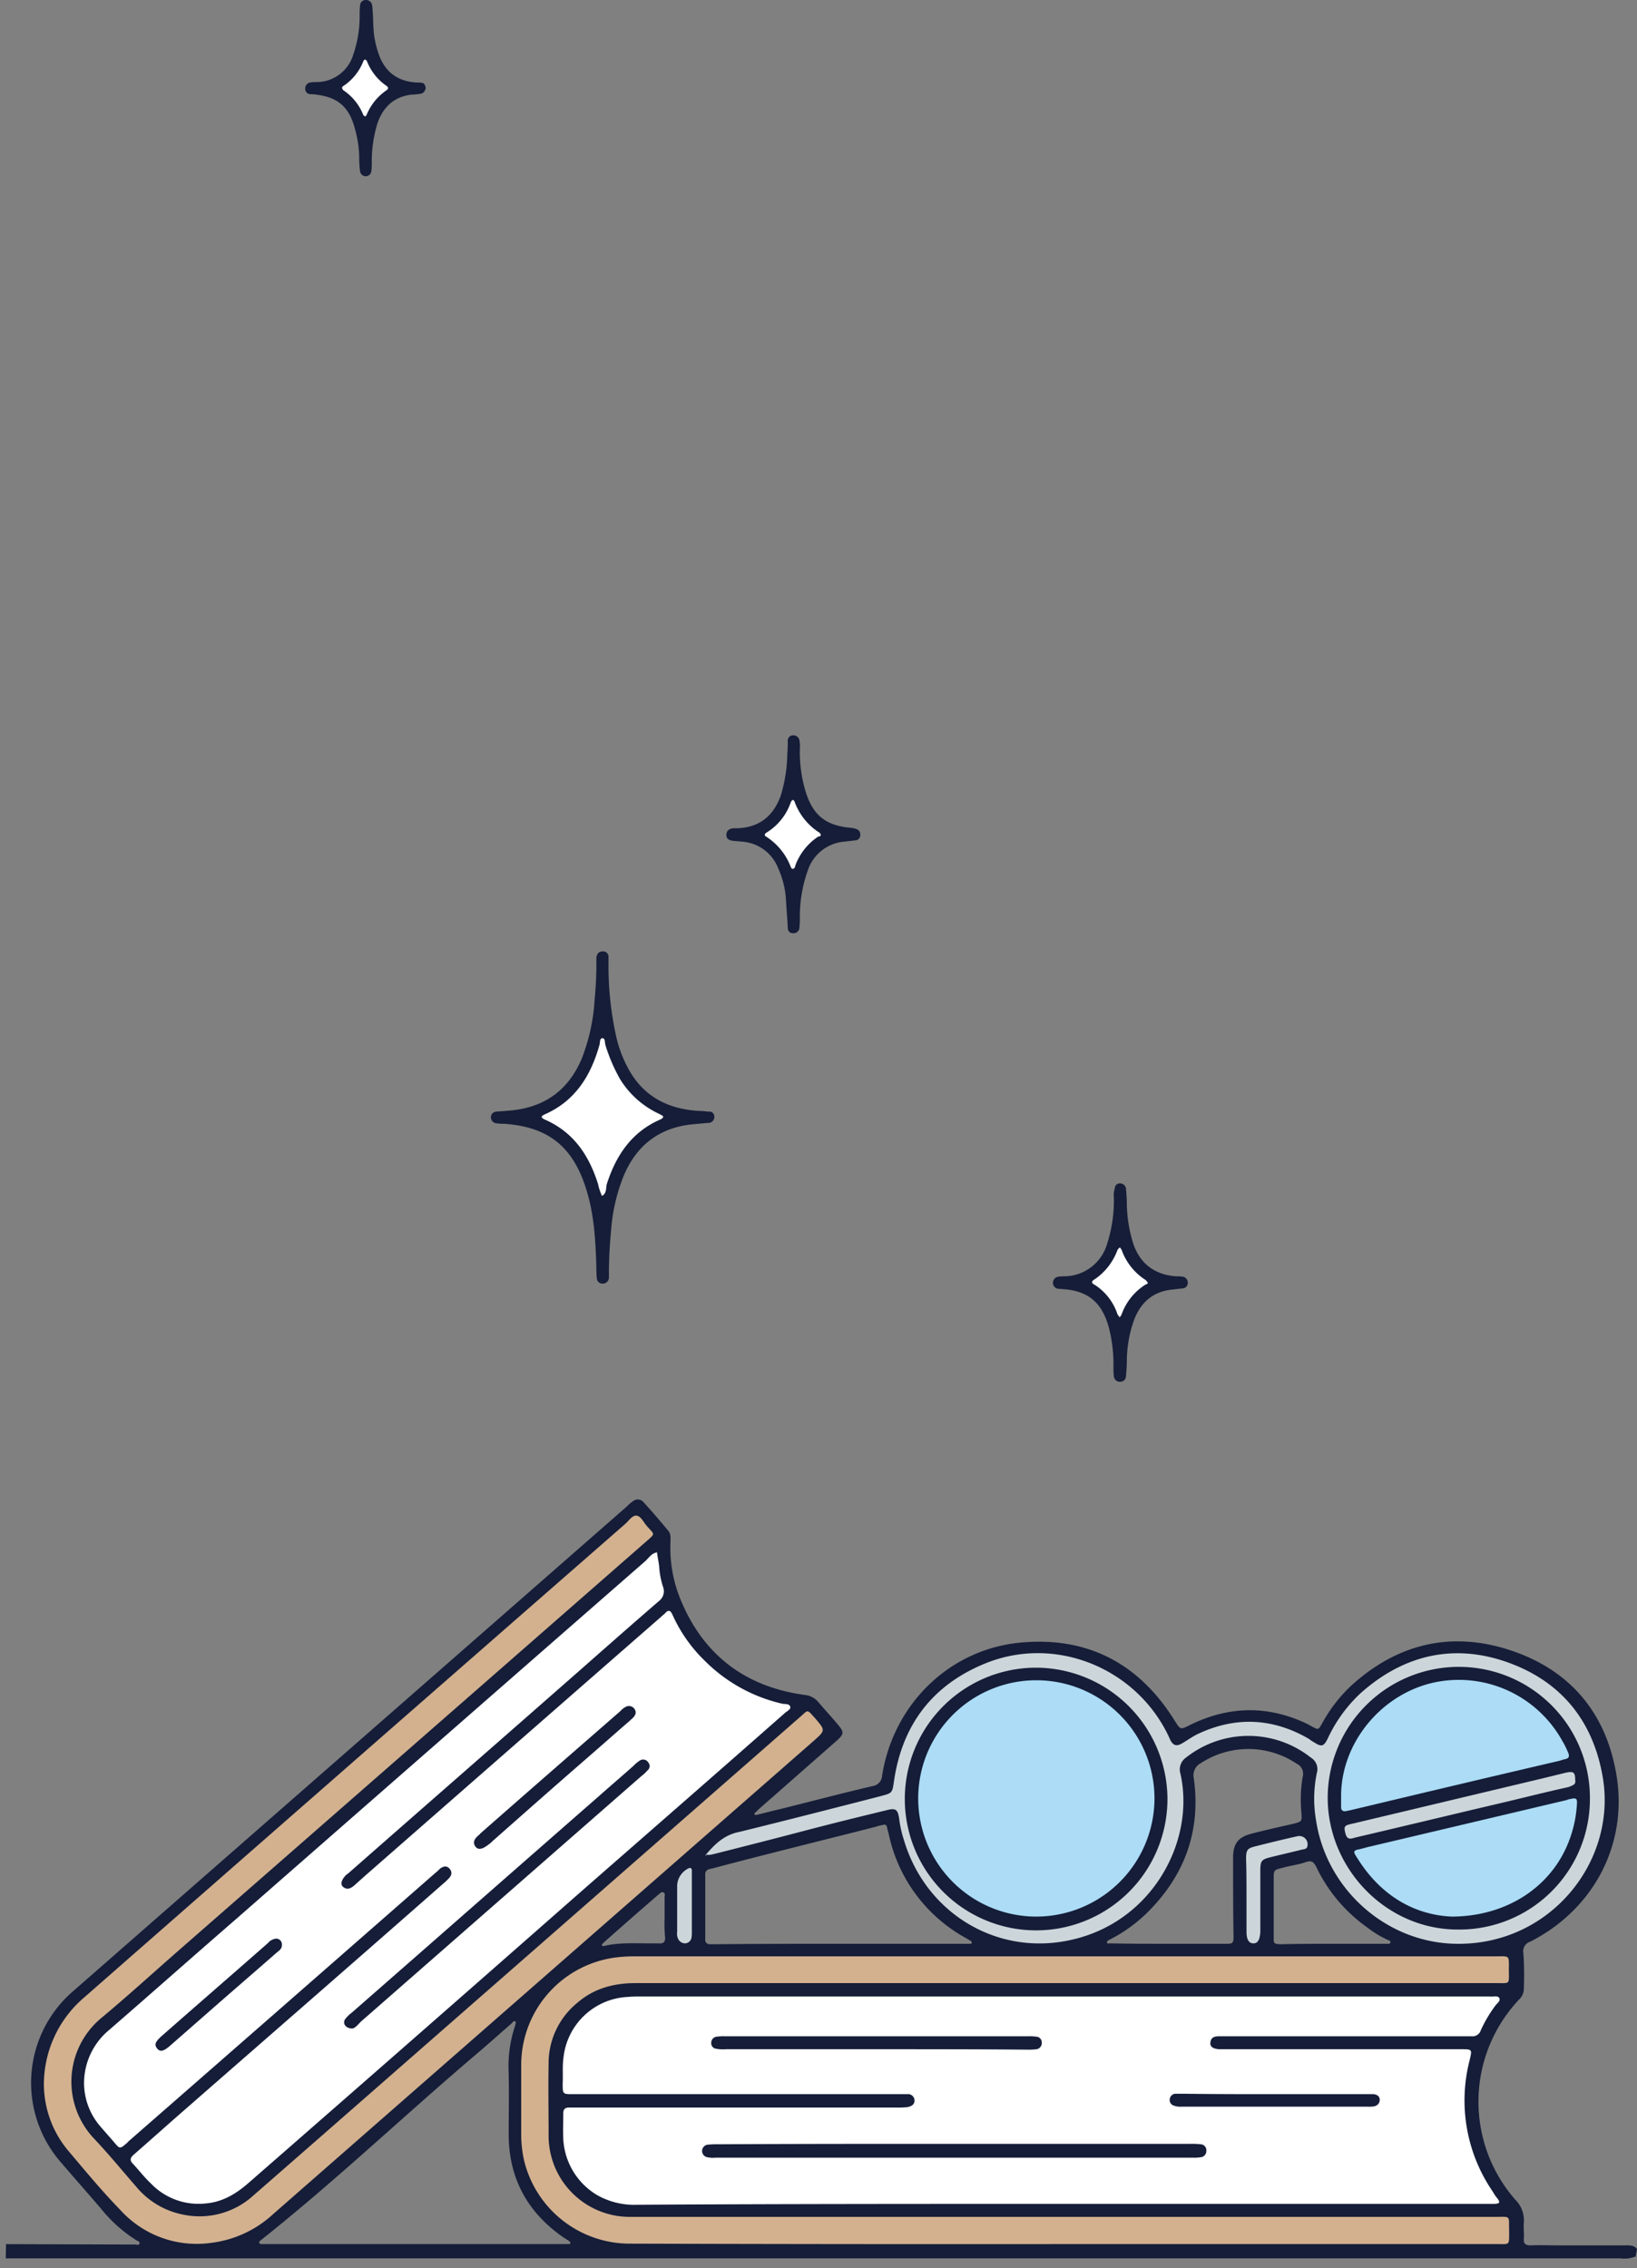
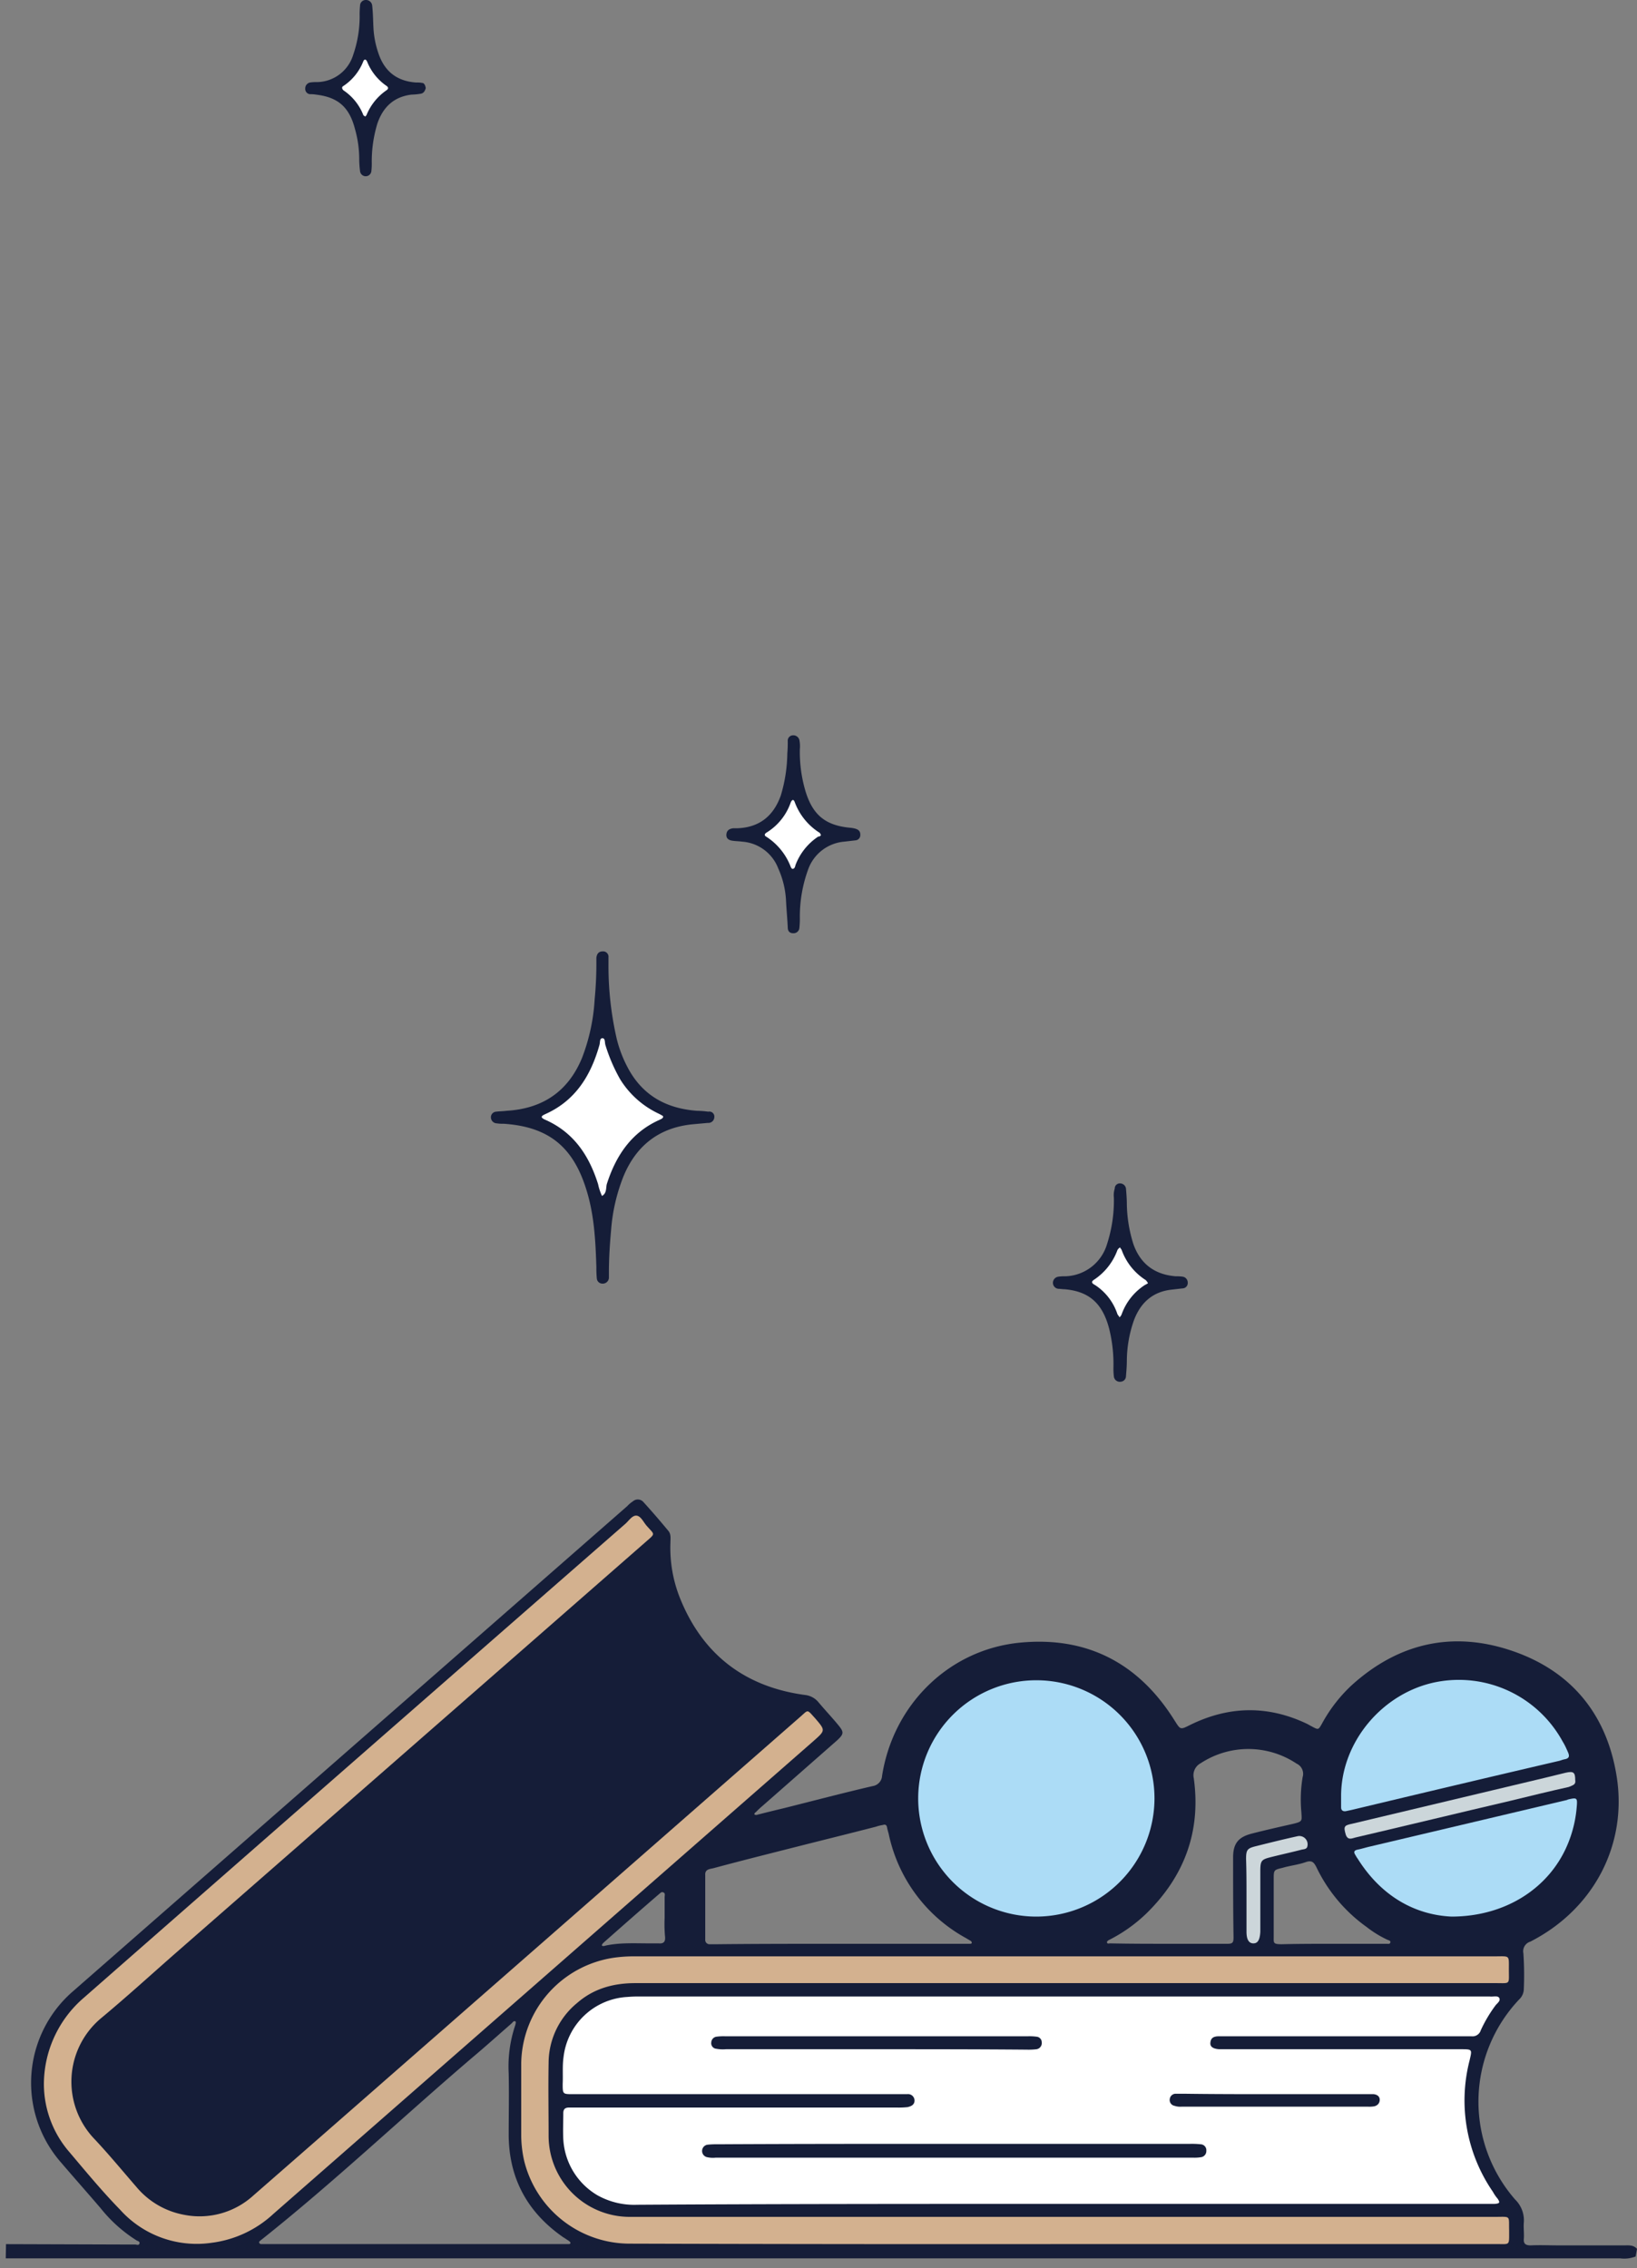
<svg xmlns="http://www.w3.org/2000/svg" id="_1" data-name="1" viewBox="0 0 378.96 524.96">
  <rect x="0" y="0" width="378.96" height="524.96" fill="#808080" stroke="none" />
  <defs>
    <style>.cls-1{fill:#151d38;}.cls-2{fill:#fff;}.cls-3{fill:#ccd6da;}.cls-4{fill:#d3b18f;}.cls-5{fill:#acdcf6;}</style>
  </defs>
  <title>merlin</title>
  <path class="cls-1" d="M376.06,519.7h-15.2c-2.2,0-4.3-.1-6.5,0-1.1,0-1.7-.3-1.6-1.5s-.1-2.5,0-3.8a6.7,6.7,0,0,0-2-5.3,34.43,34.43,0,0,1,.9-46.3,3.41,3.41,0,0,0,1.1-2.5,74.48,74.48,0,0,0-.1-8.2,2.32,2.32,0,0,1,1.6-2.7c14.7-7.5,22.7-22.6,19.9-38.8-2.4-14.1-10.6-23.9-24.1-28.5-13.8-4.7-26.4-1.8-37.2,8A34.9,34.9,0,0,0,306,399c-.8,1.4-.8,1.4-2.3.6-.4-.2-.7-.4-1.1-.6-9-4.3-18-4.2-27,.2-2.4,1.2-2.3,1.2-3.7-1-8.3-13.3-20.3-19.5-35.8-18-16.4,1.6-29.3,14.3-31.9,30.8a2.56,2.56,0,0,1-2.2,2.4c-6.9,1.6-13.7,3.4-20.5,5.1-2.1.5-4.1,1-6.1,1.5a.82.82,0,0,1-.7,0c-.2-.3.2-.5.4-.7a17.88,17.88,0,0,1,1.4-1.3l17.3-15.2c1.6-1.5,1.6-1.9.2-3.6s-3.1-3.5-4.6-5.3a4.7,4.7,0,0,0-3.1-1.6c-14-1.9-23.8-9.5-29-22.7a31.35,31.35,0,0,1-2.1-12.5c0-1,.2-2-.5-2.8-1.9-2.3-3.8-4.5-5.8-6.7a1.72,1.72,0,0,0-2.4-.1,6.89,6.89,0,0,0-1.3,1.1Q81.11,404.7,17,460.8a28,28,0,0,0-2.8,39.8c3,3.5,6.1,7,9.1,10.5a33.29,33.29,0,0,0,8.4,7.5c.3.1.7.3.6.6-.1.6-.7.3-1,.3h-1.4l-28.51-.09-.06,3.29H375.06a7.17,7.17,0,0,0,3.58-.43l.32-1.77C378.11,519.58,377.15,519.7,376.06,519.7Zm-244.5-.3H60.46a.52.52,0,0,1-.4-.2c-.2-.3,0-.4.2-.6,16.9-13.4,32.6-28.3,49-42.3,3.1-2.6,6.1-5.3,9.2-8,.2-.2.5-.7.9-.4.1.1,0,.6-.1.9a29.84,29.84,0,0,0-1.5,11.1c.1,4.8,0,9.6,0,14.4.1,10,4.4,17.8,12.6,23.5.5.3.9.6,1.4.9.1.1.3.3.3.4C132.06,519.4,131.76,519.4,131.56,519.4Zm20.9-69.6h-2.2c-3.3,0-6.7-.2-10,.5-.3.1-.8.2-.9,0s.2-.5.4-.7c4.3-3.8,8.5-7.5,12.8-11.2.3-.2.5-.6,1-.4s.3.7.3,1.1v4.8a32,32,0,0,0,.1,4.4C154.06,449.5,153.56,449.9,152.46,449.8Zm72,.1h-30.2c-9.5,0-18.9,0-28.2.1h-1.7a1,1,0,0,1-1.1-1.1V434c-.1-1.4,1.1-1.4,1.9-1.6,6.3-1.7,12.7-3.3,19-4.9s12.4-3.1,18.6-4.7a9.36,9.36,0,0,1,1.6-.4c.6-.2.9,0,1,.6s.3,1.1.4,1.6a35.9,35.9,0,0,0,17.9,24c.3.2.7.4,1,.6a.54.54,0,0,1,.3.4C225,449.9,224.66,449.9,224.46,449.9Zm61-20c0,6.2,0,12.3.1,18.5,0,1.2-.2,1.5-1.4,1.5h-13.4c-4.6,0-9.1,0-13.8-.1-.2,0-.7.2-.7-.3,0-.2.3-.4.5-.5a35.24,35.24,0,0,0,8.6-6.1c8.8-8.6,12.7-19,11-31.3a3.15,3.15,0,0,1,1.6-3.5,20.13,20.13,0,0,1,22.2.1,2.59,2.59,0,0,1,1.4,3.1,31.27,31.27,0,0,0-.3,8.1c.1,2.1.4,2.2-2.2,2.8-3.1.7-6.2,1.4-9.3,2.2S285.46,426.7,285.46,429.9Zm35.6,20h-12.5c-3.9,0-7.9,0-11.8.1-2.1,0-1.9-.3-1.9-1.8V435c0-2.2,0-2.2,2.1-2.7,1.7-.5,3.6-.7,5.3-1.3,1.4-.5,1.9,0,2.5,1.2a36.12,36.12,0,0,0,11.6,13.8,24.78,24.78,0,0,0,4.9,3c.3.1.7.2.6.6S321.36,449.9,321.06,449.9Z" />
  <path class="cls-2" d="M138.87,235.89s-4.05,20.09-16.74,22.66A31.64,31.64,0,0,1,139.49,280c3-15.91,17.24-21.33,17.24-21.33S147.1,258.65,138.87,235.89Z" />
  <path class="cls-2" d="M259,285.69s-2.43,9.4-7.58,10.8c2.24,1.67,7.14,6.2,7.69,11.53,1.24-4,4.4-10,8-11.16A56.37,56.37,0,0,1,259,285.69Z" />
  <path class="cls-2" d="M183.27,182s-2.42,9.39-7.58,10.79c2.25,1.67,7.15,6.2,7.7,11.53,1.23-4,4.4-10,8-11.16A56.76,56.76,0,0,1,183.27,182Z" />
  <path class="cls-2" d="M84.5,9.61S82.07,19,76.92,20.4c2.24,1.67,7.14,6.2,7.69,11.53,1.24-4,4.4-10,8-11.16A56.47,56.47,0,0,1,84.5,9.61Z" />
-   <path class="cls-3" d="M163.46,429.2c.6.3,1.3,0,1.9-.1,7.1-1.8,14.2-3.6,21.4-5.5,6.1-1.6,12.2-3.1,18.4-4.6,2.2-.6,2.7-.2,3,2a26.78,26.78,0,0,0,1.1,4.9c5.1,17.1,21.9,27.1,39.1,23,18.5-4.3,28.4-22.9,24.9-38.4a3.32,3.32,0,0,1,1.3-3.7,23.29,23.29,0,0,1,28.9,0,3.12,3.12,0,0,1,1.4,3.5,29,29,0,0,0-.2,11c2.4,16,16.3,28.4,32.5,28.6,21.7.3,37.1-19,33.9-38.4-2.2-13.2-9.7-22.4-22.2-26.8s-24.1-1.6-34,7.3a33.74,33.74,0,0,0-7.5,10.4c-.9,1.8-1.4,2-3.1.9a8.34,8.34,0,0,1-1.2-.8c-8.4-4.9-17.1-5.3-25.9-1.1-1.2.6-2.3,1.4-3.5,2.1s-2,.6-2.7-.7c-.2-.4-.4-.9-.6-1.3-7.7-15.7-26.4-23.1-42.5-16.4-12.1,5-19,14.2-20.9,27.1-.4,2.8-.4,2.8-3,3.5-10.9,2.8-21.8,5.6-32.8,8.3-3.6.7-5.7,2.9-7.7,5.2-.2.2-.1-.2-.1.1v.2C163.56,429.5,163.56,429.4,163.46,429.2Z" />
  <path class="cls-2" d="M245.36,510.1H346c1.2-.1,1.3-.3.7-1.2a9.06,9.06,0,0,1-1.1-1.6,37.27,37.27,0,0,1-5.4-30.4c.6-2.6.7-2.6-2.1-2.6h-55.9c-1.4-.1-2.1-.6-2-1.5.1-1.3,1-1.5,2.1-1.5h58.3a2,2,0,0,0,2.2-1.4,31.65,31.65,0,0,1,3.3-5.6c.4-.6,1.3-1.1,1-1.8s-1.4-.3-2.2-.4H148.16a28.1,28.1,0,0,0-2.9.1,15.73,15.73,0,0,0-14.8,13.9c-.3,2.1-.1,4.2-.2,6.2,0,2.4,0,2.4,2.4,2.4H210a1.5,1.5,0,0,1,1.7,1.3c.1,1.1-.7,1.5-1.6,1.7a19.27,19.27,0,0,1-2.4.1h-76c-.9,0-1.3.4-1.3,1.3,0,2-.1,4,0,6a16.05,16.05,0,0,0,7.9,13,17.41,17.41,0,0,0,9.2,2.2C179.86,510.1,212.66,510.1,245.36,510.1Z" />
-   <path class="cls-2" d="M19.46,481.8a15.37,15.37,0,0,0,3.8,10.4c1.1,1.3,2.2,2.5,3.3,3.8s1.2,1.4,2.6.2c.2-.2.4-.3.5-.5q35.55-31.05,71-62.1a10,10,0,0,0,1.1-1c.7-.6,1.6-.9,2.3-.1s.5,1.6-.2,2.3a16.61,16.61,0,0,1-1.4,1.3c-19.9,17.5-39.9,34.9-59.8,52.3-3.9,3.4-7.8,6.9-11.7,10.3-.8.7-1,1.3-.2,2.1,1.4,1.5,2.7,3.2,4.2,4.6a15.25,15.25,0,0,0,12.6,4.6c3.8-.3,6.9-2.1,9.8-4.6q38-33.15,75.8-66.4c16.1-14.1,32.3-28.2,48.4-42.4.5-.5,1.5-.9,1.4-1.5-.2-.9-1.3-.6-2-.8a37,37,0,0,1-17.8-9.9,34.53,34.53,0,0,1-7.5-10.7c-.5-1.1-1-1.1-1.7-.3-.3.3-.6.5-.9.8q-34.35,30-68.6,60L82,436.4c-.8.7-1.7,1.1-2.6.3-.7-.6-.3-1.7.7-2.7a1.38,1.38,0,0,1,.4-.3c18.1-15.9,36.2-31.7,54.3-47.6,5.9-5.2,11.8-10.4,17.7-15.5a2.85,2.85,0,0,0,1-3.3,18.62,18.62,0,0,1-.9-4.7c-.1-1.1-.4-2.2-.5-3.3-1.3.2-1.9,1.3-2.8,2.1q-47.4,41.4-94.8,82.9c-9.8,8.5-19.5,17.1-29.3,25.6A16,16,0,0,0,19.46,481.8Z" />
  <path class="cls-4" d="M246.26,519.4h100.5c2.7,0,2.6.3,2.6-2.6v-.5c-.1-3.6.5-3.2-3.2-3.2H145.46A18.78,18.78,0,0,1,127,494.3c0-5.6-.1-11.2,0-16.8a18,18,0,0,1,6.6-13.9c3.9-3.4,8.5-4.6,13.5-4.6h199.2c3.4,0,3,.4,3-3.1s.3-3.1-3.3-3.1H146.76a34,34,0,0,0-4.5.3,25.1,25.1,0,0,0-21.6,24.4v17a27.76,27.76,0,0,0,.7,5.7A25.18,25.18,0,0,0,146,519.3Q196.21,519.45,246.26,519.4Z" />
  <path class="cls-4" d="M10.16,482.2a24.09,24.09,0,0,0,5.9,15.9c3.8,4.5,7.6,9.1,11.7,13.3A23.85,23.85,0,0,0,49,519.1a25.73,25.73,0,0,0,14.3-6.7l125.1-109.5c2.7-2.4,2.7-2.4.3-5.2-2-2.2-1.5-2-3.6-.2q-55,48.15-109.9,96.2l-16.6,14.5a18.47,18.47,0,0,1-16.1,4.4,18.81,18.81,0,0,1-10.9-6.4c-3.3-3.8-6.5-7.7-10-11.4a19.16,19.16,0,0,1,1.7-27.6c5.9-4.9,11.6-10.1,17.3-15.1Q95,404.55,149.46,356.9c2.4-2.1,2.1-1.6.2-3.8-.7-.8-1.3-2.2-2.3-2.3s-1.8,1.2-2.6,1.9Q81.91,407.6,19.16,462.6A26.46,26.46,0,0,0,10.16,482.2Z" />
  <path class="cls-3" d="M288.56,438.7v8.4c0,1.9.6,2.7,1.6,2.7s1.5-.8,1.6-2.7V433.2c0-2.6.2-2.8,2.6-3.4s4.7-1.1,7-1.7c.5-.1,1.2-.1,1.3-.8a1.92,1.92,0,0,0-2.3-2.3c-3.2.7-6.4,1.5-9.6,2.3-2,.5-2.3.8-2.3,3C288.56,433.1,288.56,435.9,288.56,438.7Z" />
-   <path class="cls-3" d="M160.16,440.7V433c0-.4-.1-.8-.7-.6a4.68,4.68,0,0,0-2.7,3.9v10.8a2.78,2.78,0,0,0,.3,1.8,1.8,1.8,0,0,0,1.6.9,1.6,1.6,0,0,0,1.4-1.2,6.6,6.6,0,0,0,.1-1.4Z" />
  <path class="cls-1" d="M165.36,258.6a1.37,1.37,0,0,1-1.5,1.3l-3.3.3c-7.8.7-13.2,4.8-16.2,12a42,42,0,0,0-2.9,12.6c-.3,3.3-.5,6.5-.5,9.8v1.2a1.43,1.43,0,0,1-1.5,1.3,1.3,1.3,0,0,1-1.3-1.2,23.48,23.48,0,0,1-.1-2.6c-.2-6.2-.5-12.3-2.4-18.2-3.1-9.8-8.8-14.3-19-15a9.7,9.7,0,0,1-1.7-.1,1.39,1.39,0,0,1-1.3-1.2,1.29,1.29,0,0,1,1.2-1.5c.8-.1,1.6-.1,2.4-.2,8.4-.5,14.3-4.5,17.5-12.3a44.66,44.66,0,0,0,2.9-13.5,87,87,0,0,0,.4-8.9v-.7c.1-.9.5-1.5,1.5-1.5a1.24,1.24,0,0,1,1.3,1.4v1.7a75.33,75.33,0,0,0,1.9,17.1,28.71,28.71,0,0,0,3,7.5c3.5,6,8.9,8.7,15.6,9.2a21.12,21.12,0,0,1,2.6.2A1.16,1.16,0,0,1,165.36,258.6Zm-11.8-.1a.31.31,0,0,1-.1-.2,10.91,10.91,0,0,0-1.1-.6,21,21,0,0,1-8.8-7.9,39.24,39.24,0,0,1-3.4-7.9c-.2-.6,0-1.6-.7-1.6s-.5,1-.7,1.6c-2,7.1-5.6,12.9-12.6,16-.1,0-.1.1-.2.1-.8.4-.7.7.1,1.1,6.7,2.9,10.3,8.3,12.4,15a12.24,12.24,0,0,0,.9,2.7c1.1-.6.9-1.8,1.1-2.7,2.1-6.6,5.7-12,12.2-14.9l.6-.3C153.46,258.7,153.46,258.6,153.56,258.5Z" />
  <path class="cls-1" d="M259.36,273.9a1.39,1.39,0,0,1,1.3,1.2c.1,1.2.2,2.4.2,3.6a32.2,32.2,0,0,0,1.5,9.2c1.6,4.6,4.9,7.1,9.8,7.5a9.7,9.7,0,0,1,1.7.1,1.39,1.39,0,0,1,1.1,1.4,1.23,1.23,0,0,1-1.2,1.3l-2.6.3c-4.4.5-7.2,3.1-8.7,7.2a28.7,28.7,0,0,0-1.6,9.2c0,1.2-.1,2.4-.2,3.6a1.3,1.3,0,0,1-1.2,1.3,1.38,1.38,0,0,1-1.6-1.2,14.77,14.77,0,0,1-.1-2.1,34.06,34.06,0,0,0-1-9c-1.5-5.7-4.5-8.6-10.3-9.1-.5,0-1-.1-1.4-.1a1.39,1.39,0,0,1-1.3-1.2,1.44,1.44,0,0,1,1.2-1.6,9.15,9.15,0,0,1,1.7-.1,10.39,10.39,0,0,0,9.6-7.4,32.89,32.89,0,0,0,1.6-10.8,5,5,0,0,1,.2-2.1A1.18,1.18,0,0,1,259.36,273.9Zm6.4,23.1a4.23,4.23,0,0,0-.5-.7,13.77,13.77,0,0,1-5.6-7c-.1-.2-.3-.4-.4-.6-.2.2-.5.4-.6.7a14,14,0,0,1-5.4,6.8c-.8.5-.4.9.2,1.2a12.84,12.84,0,0,1,5.2,6.7c.1.3.4.5.5.8a1.79,1.79,0,0,0,.5-.7,13.44,13.44,0,0,1,5.4-6.8A4.35,4.35,0,0,0,265.76,297Z" />
  <path class="cls-1" d="M199.16,193.2a1.22,1.22,0,0,1-1.1,1.3l-2.6.3a9.74,9.74,0,0,0-8.4,6.5,31.83,31.83,0,0,0-1.9,11,19.27,19.27,0,0,1-.1,2.4,1.34,1.34,0,0,1-1.4,1.3c-.9,0-1.3-.5-1.3-1.4-.1-2.1-.3-4.1-.4-6.2a20.63,20.63,0,0,0-1.8-7.4,9.67,9.67,0,0,0-8.4-6.2c-.7-.1-1.4-.1-2.1-.2-.9-.1-1.6-.5-1.5-1.5s.8-1.3,1.6-1.4h1c5-.2,8.3-2.8,10-7.6a35.08,35.08,0,0,0,1.5-9.7,28.1,28.1,0,0,0,.1-2.9,1.23,1.23,0,0,1,1.1-1.3,1.44,1.44,0,0,1,1.6,1.1,7.41,7.41,0,0,1,.1,2.1,32,32,0,0,0,1.3,9.7c1.7,5.6,4.7,8,10.5,8.5C198.56,191.8,199.16,192.2,199.16,193.2Zm-9.1.1c-.1-.2-.2-.5-.4-.6a14.2,14.2,0,0,1-5.7-7.1c-.3-.7-.6-.5-.9.1a13.28,13.28,0,0,1-5.6,7c-.5.3-.6.7,0,1a14.4,14.4,0,0,1,5.5,6.7c.1.3.3.7.5.7.5,0,.6-.5.7-.9a13.75,13.75,0,0,1,5.3-6.6C189.66,193.7,189.86,193.5,190.06,193.3Z" />
  <path class="cls-1" d="M98.56,20.4c-.2.7-.5,1.2-1.2,1.3a14.92,14.92,0,0,1-2.1.2c-4.1.5-6.6,2.9-7.9,6.7a30.15,30.15,0,0,0-1.3,9,14.77,14.77,0,0,1-.1,2.1,1.32,1.32,0,0,1-2.6,0,24.62,24.62,0,0,1-.2-2.6,25.73,25.73,0,0,0-1-7.3c-1.3-5-3.9-7.3-9-7.9a7.08,7.08,0,0,0-1.4-.1,1.22,1.22,0,0,1-1.1-1.3,1.39,1.39,0,0,1,1.1-1.4,9.15,9.15,0,0,1,1.7-.1,8.89,8.89,0,0,0,8.3-6.3,27.27,27.27,0,0,0,1.5-8.9,21.75,21.75,0,0,1,.1-2.6A1.3,1.3,0,0,1,84.66,0a1.43,1.43,0,0,1,1.5,1.3c.2,1.7.2,3.5.3,5.3a21.39,21.39,0,0,0,1.1,5.6c1.4,4.3,4.3,6.6,8.8,6.9a6.15,6.15,0,0,1,1.4.1C98.16,19.2,98.46,19.7,98.56,20.4Zm-14,6.6c.1-.2.3-.3.3-.4a12.85,12.85,0,0,1,4.6-5.7c.6-.4.4-.8-.1-1.1A12.43,12.43,0,0,1,85,14.3c-.3-.7-.7-.6-.9-.1a12.21,12.21,0,0,1-4.6,5.7c-.4.2-.4.6,0,1a12.33,12.33,0,0,1,4.6,5.7C84.06,26.7,84.36,26.8,84.56,27Z" />
  <path class="cls-1" d="M221.16,496.2h54.4a19.27,19.27,0,0,1,2.4.1,1.37,1.37,0,0,1,1.3,1.5,1.43,1.43,0,0,1-1.3,1.5,9.15,9.15,0,0,1-1.7.1H165.66a6.08,6.08,0,0,1-1.9-.1,1.47,1.47,0,0,1,0-2.9,19.27,19.27,0,0,1,2.4-.1C184.56,496.2,202.86,496.2,221.16,496.2Z" />
  <path class="cls-1" d="M202.86,474.3h-34.8a8.13,8.13,0,0,1-2.2-.1,1.29,1.29,0,0,1-1.2-1.5,1.39,1.39,0,0,1,1.2-1.3,12.1,12.1,0,0,1,1.9-.1h70.3a12.1,12.1,0,0,1,1.9.1,1.3,1.3,0,0,1,1.2,1.3,1.44,1.44,0,0,1-1.2,1.6,15.48,15.48,0,0,1-2.2.1C226.16,474.3,214.46,474.3,202.86,474.3Z" />
  <path class="cls-1" d="M295.26,484.7H318c.8.1,1.4.5,1.4,1.3s-.5,1.3-1.2,1.5a6.6,6.6,0,0,1-1.4.1h-43.3a4.14,4.14,0,0,1-1.6-.2,1.36,1.36,0,0,1-1.1-1.6,1.39,1.39,0,0,1,1.3-1.2H274C281.06,484.7,288.16,484.7,295.26,484.7Z" />
  <path class="cls-1" d="M81.56,469.5c-1.5,0-2.3-1.1-1.7-2.1a7.11,7.11,0,0,1,1.5-1.5c19.1-16.7,38.1-33.4,57.2-50.1,2.7-2.4,5.4-4.7,8.1-7.1a6.89,6.89,0,0,1,1.3-1.1,1.39,1.39,0,0,1,2.1.3,1.3,1.3,0,0,1-.2,1.9,8.64,8.64,0,0,1-1.4,1.3l-64.9,56.8C82.86,468.6,82.26,469.4,81.56,469.5Z" />
-   <path class="cls-1" d="M147.16,396.4c-.1.9-.8,1.3-1.4,1.9-3.7,3.2-7.3,6.4-11,9.6-6.9,6-13.8,12.1-20.7,18.2a8.78,8.78,0,0,1-1.5,1.2c-1.1.8-2,.8-2.5.1-.7-1-.2-1.8.6-2.5.2-.2.4-.3.5-.5,10.8-9.5,21.6-18.9,32.5-28.4a4.12,4.12,0,0,1,1.3-1A1.56,1.56,0,0,1,147.16,396.4Z" />
-   <path class="cls-1" d="M65.26,450c.1,1.1-.7,1.5-1.4,2.1-4.9,4.3-9.9,8.6-14.8,12.9l-9.7,8.5c-1.5,1.3-2.3,1.5-3,.6s-.4-1.5,1-2.8c8.2-7.2,16.5-14.4,24.7-21.6a2.63,2.63,0,0,1,1.4-.9A1.31,1.31,0,0,1,65.26,450Z" />
  <path class="cls-1" d="M337.66,446.6c-16.8.1-30.4-14.2-30.3-30.7a30.35,30.35,0,0,1,60.7.5A30.22,30.22,0,0,1,337.66,446.6Z" />
  <path class="cls-5" d="M310.46,415.7v2.6c0,.7.4,1,1.1.9l1.4-.3c15.9-3.8,31.9-7.6,47.8-11.3.5-.1.9-.3,1.4-.4,1.2-.2,1.2-.8.8-1.7s-.7-1.6-1.2-2.4a27.39,27.39,0,0,0-29.2-13.8C320.16,391.7,310.46,403.1,310.46,415.7Z" />
  <path class="cls-5" d="M336,443.6c12.7,0,23-6.8,27.1-17.2a28.14,28.14,0,0,0,1.9-8.1c.2-2.2.1-2.3-2-1.8a.35.35,0,0,0-.2.1l-45.7,10.8c-.9.2-1.8.5-2.8.7s-.9.7-.5,1.3a5.58,5.58,0,0,0,.5.8C319.76,438.9,327.56,443.2,336,443.6Z" />
  <path class="cls-3" d="M364.66,412c0-1.8-.4-2.1-2.2-1.7l-4.9,1.2c-14.8,3.5-29.7,7.1-44.5,10.6-1.9.4-2.1.6-1.5,2.6.5,1.3,1.4.8,2.2.6,12-2.8,23.9-5.7,35.9-8.5,4.5-1.1,9-2.2,13.5-3.2C364.06,413.2,364.86,413.1,364.66,412Z" />
  <path class="cls-1" d="M270.26,416.2A30.4,30.4,0,1,1,239,386,30.51,30.51,0,0,1,270.26,416.2Z" />
  <path class="cls-5" d="M267.26,416.3a27.35,27.35,0,1,0-27.6,27.3A27.4,27.4,0,0,0,267.26,416.3Z" />
</svg>